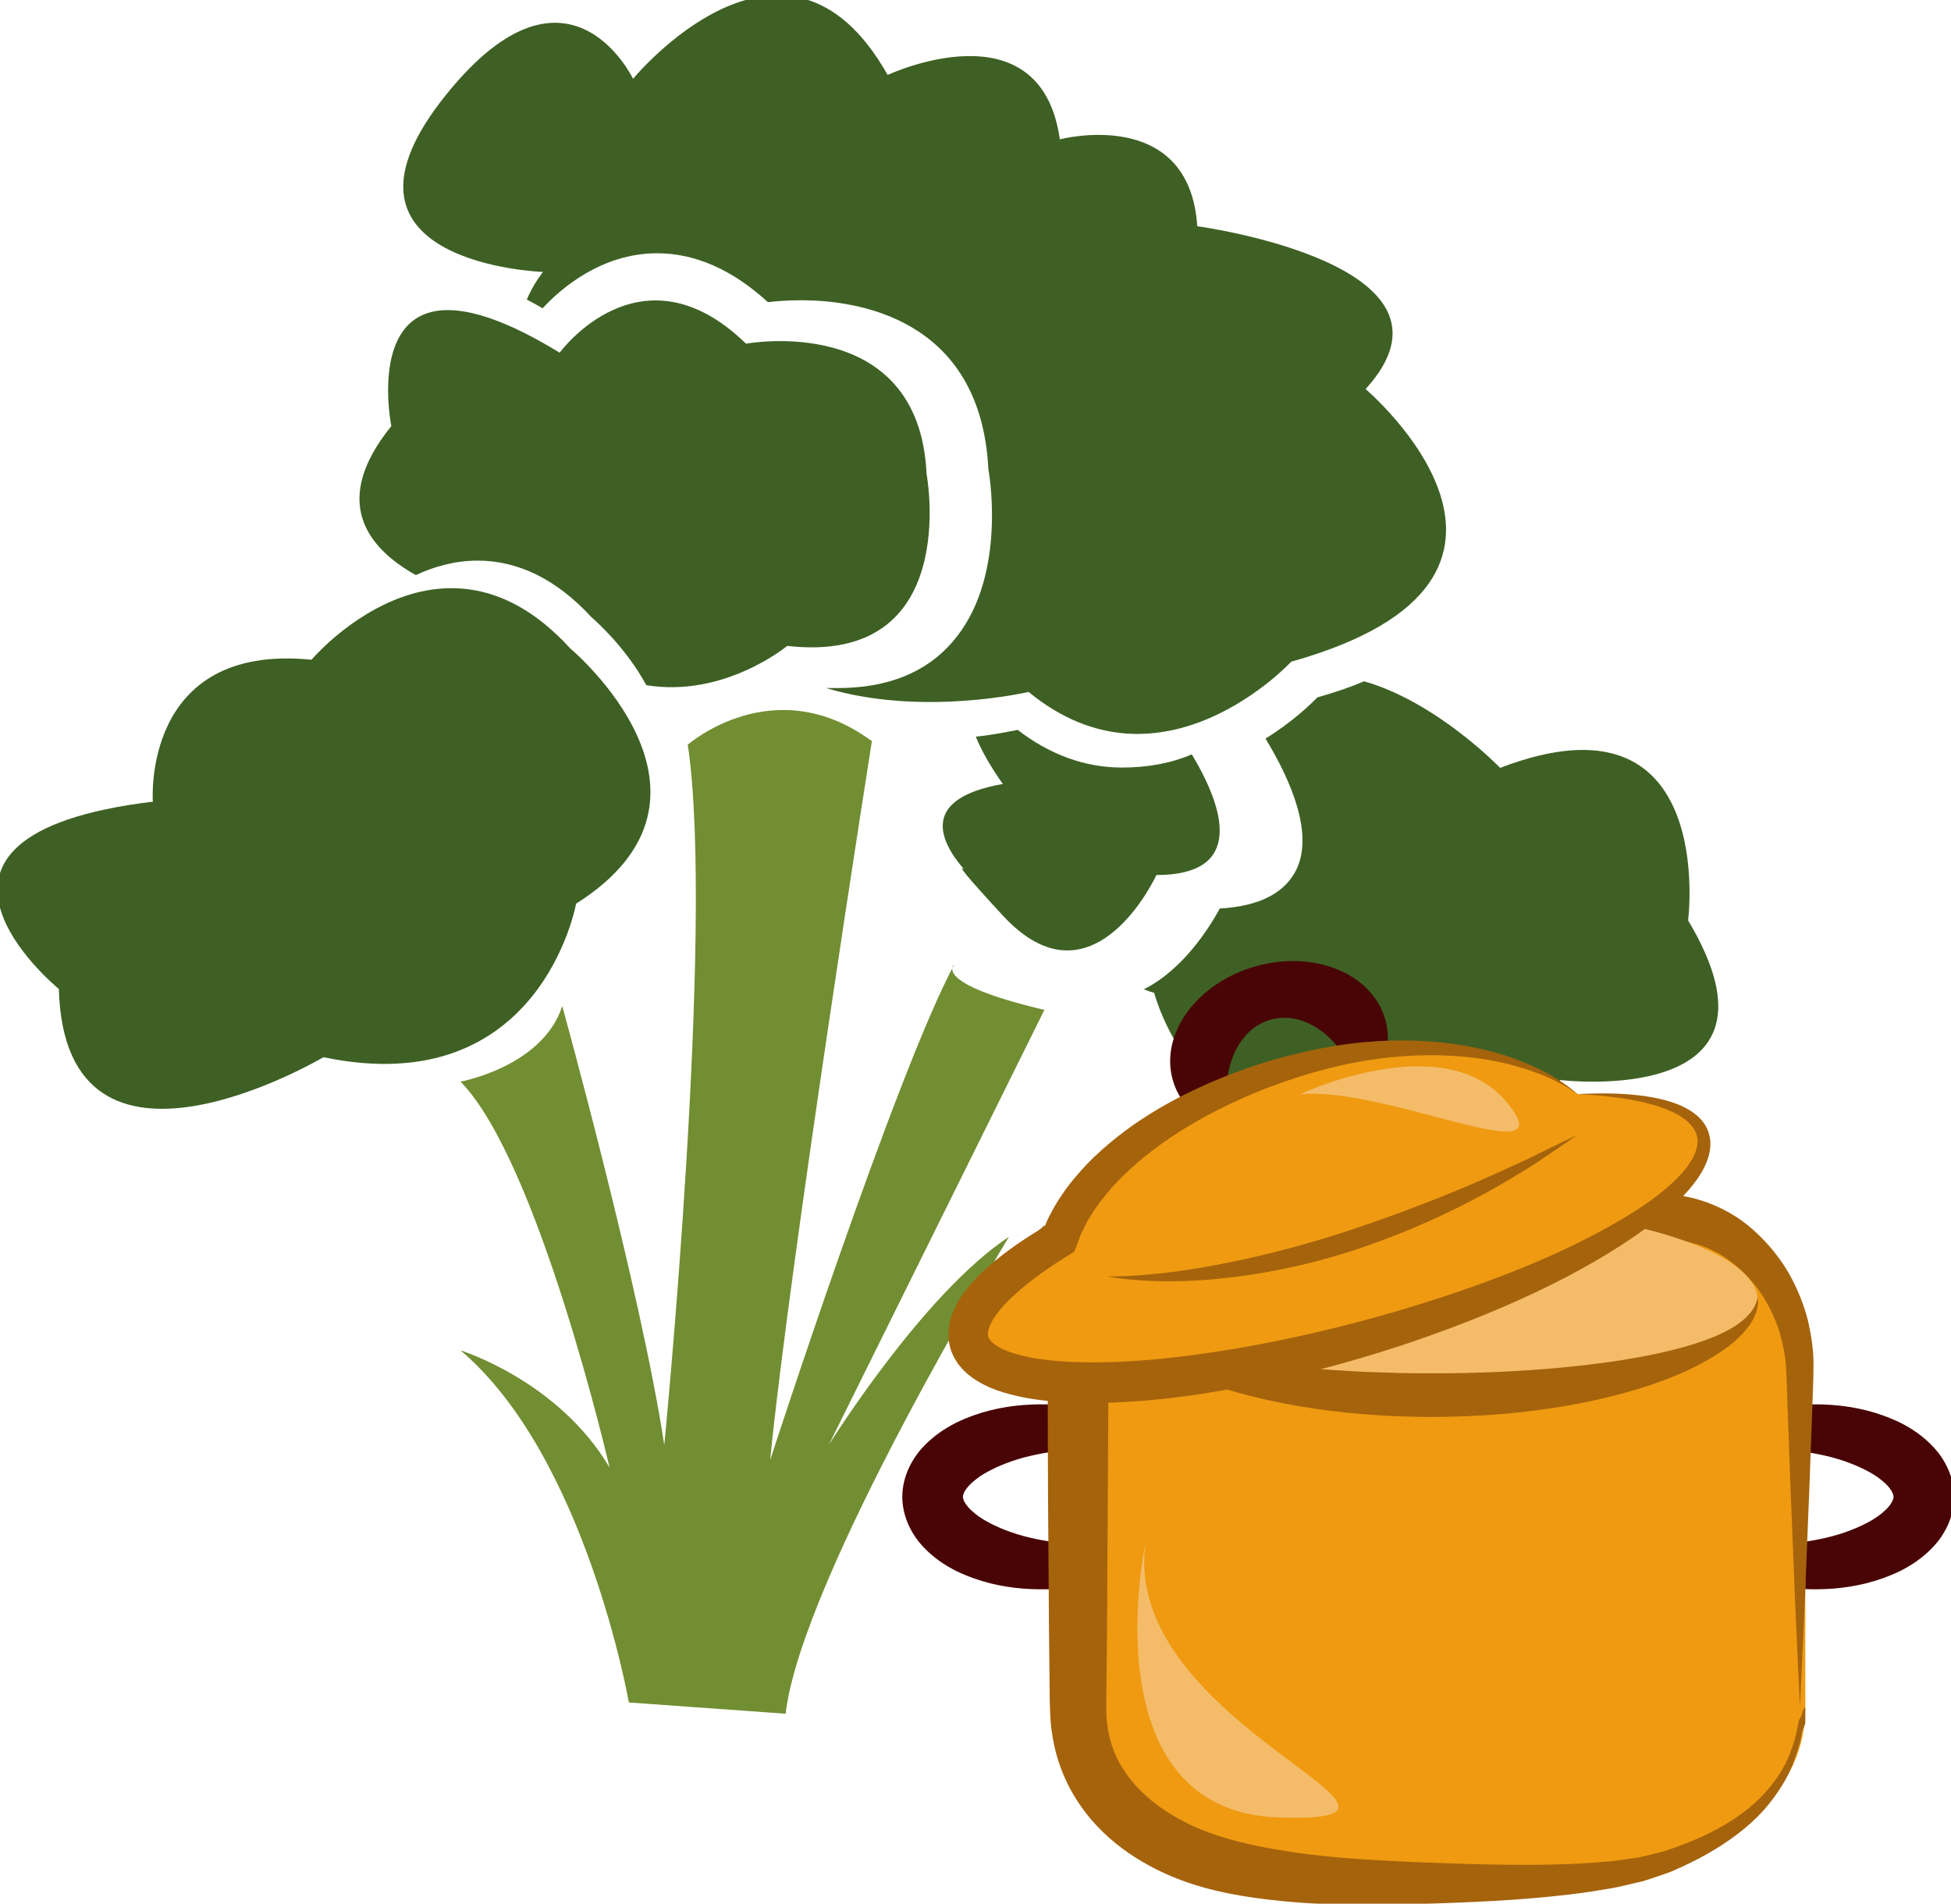
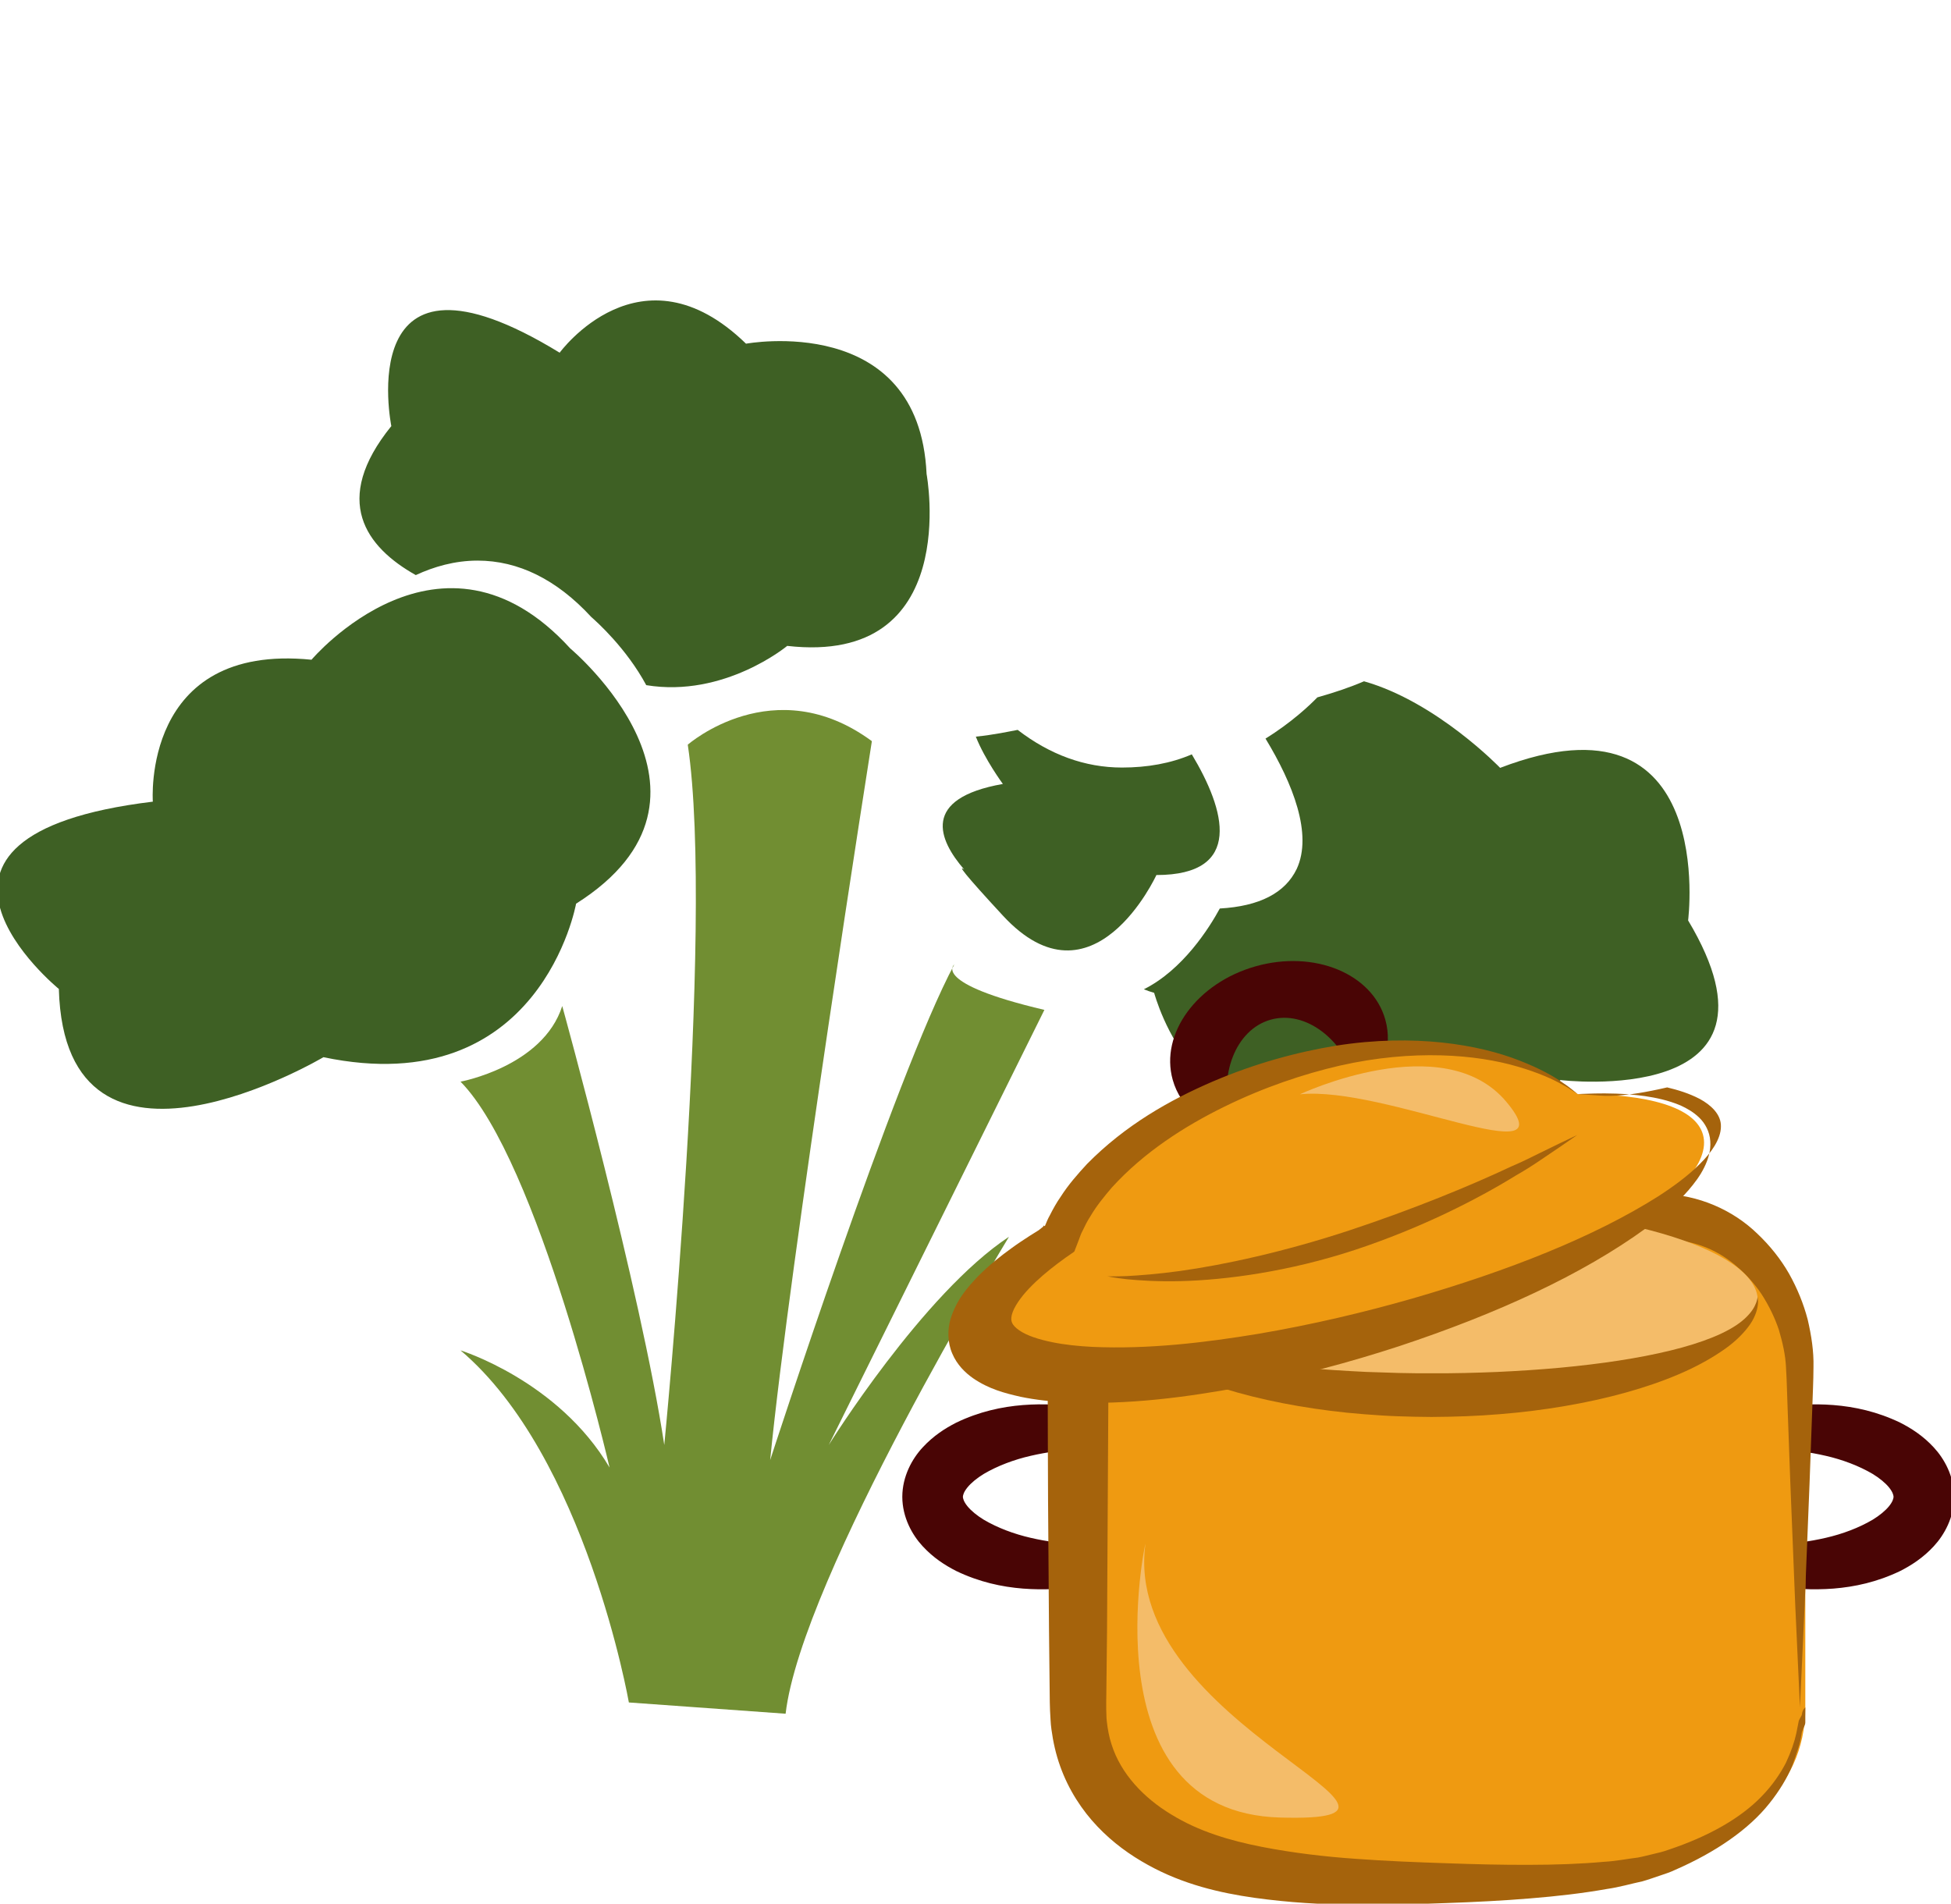
<svg xmlns="http://www.w3.org/2000/svg" xmlns:ns1="http://www.inkscape.org/namespaces/inkscape" xmlns:ns2="http://sodipodi.sourceforge.net/DTD/sodipodi-0.dtd" width="419.241mm" height="409.114mm" viewBox="0 0 419.241 409.114" version="1.1" id="svg8" ns1:version="0.92.4 (5da689c313, 2019-01-14)" ns2:docname="Brokolice vařená.svg">
  <defs id="defs2">
    <style type="text/css" id="style2">
    .str0 {stroke:white;stroke-width:70.56}
    .fil1 {fill:#491305;fill-rule:nonzero}
    .fil3 {fill:#661F06;fill-rule:nonzero}
    .fil4 {fill:#E8D99A;fill-rule:nonzero}
    .fil2 {fill:#F2DD83;fill-rule:nonzero}
    .fil0 {fill:white;fill-rule:nonzero}
   </style>
    <style type="text/css" id="style2-6">
   
    .fil1 {fill:#12752E;fill-rule:nonzero}
    .fil2 {fill:#178C3D;fill-rule:nonzero}
    .fil4 {fill:#7A1155;fill-rule:nonzero}
    .fil0 {fill:#8E165E;fill-rule:nonzero}
    .fil3 {fill:#EFD5AB;fill-rule:nonzero}
   
  </style>
    <style type="text/css" id="style2-2">
    .str0 {stroke:white;stroke-width:70.56}
    .fil1 {fill:#491305;fill-rule:nonzero}
    .fil3 {fill:#661F06;fill-rule:nonzero}
    .fil4 {fill:#E8D99A;fill-rule:nonzero}
    .fil2 {fill:#F2DD83;fill-rule:nonzero}
    .fil0 {fill:white;fill-rule:nonzero}
   </style>
    <style type="text/css" id="style2-6-5">
    .fil1 {fill:#12752E;fill-rule:nonzero}
    .fil2 {fill:#178C3D;fill-rule:nonzero}
    .fil3 {fill:#7A1155;fill-rule:nonzero}
    .fil0 {fill:#8E165E;fill-rule:nonzero}
    .fil5 {fill:#EAD0B7;fill-rule:nonzero}
    .fil4 {fill:#F7DFC3;fill-rule:nonzero}
   </style>
    <style type="text/css" id="style2-7">
    .fil2 {fill:#12752E;fill-rule:nonzero}
    .fil3 {fill:#178C3D;fill-rule:nonzero}
    .fil4 {fill:#7A1155;fill-rule:nonzero}
    .fil1 {fill:#8E165E;fill-rule:nonzero}
    .fil0 {fill:#C69A6D;fill-rule:nonzero}
   </style>
    <style type="text/css" id="style2-3">
    .fil2 {fill:#12752E;fill-rule:nonzero}
    .fil3 {fill:#178C3D;fill-rule:nonzero}
    .fil4 {fill:#7A1155;fill-rule:nonzero}
    .fil1 {fill:#8E165E;fill-rule:nonzero}
    .fil0 {fill:#F9E3B2;fill-rule:nonzero}
   </style>
    <style type="text/css" id="style2-33">
    .fil4 {fill:#12752E;fill-rule:nonzero}
    .fil5 {fill:#178C3D;fill-rule:nonzero}
    .fil6 {fill:#7A1155;fill-rule:nonzero}
    .fil3 {fill:#8E165E;fill-rule:nonzero}
    .fil0 {fill:#F2D079;fill-rule:nonzero}
    .fil1 {fill:#F4DC98;fill-rule:nonzero}
    .fil2 {fill:#FFEEC0;fill-rule:nonzero}
   </style>
    <style type="text/css" id="style2-4">
    .fil4 {fill:#12752E;fill-rule:nonzero}
    .fil5 {fill:#178C3D;fill-rule:nonzero}
    .fil6 {fill:#7A1155;fill-rule:nonzero}
    .fil3 {fill:#8E165E;fill-rule:nonzero}
    .fil1 {fill:#E0B363;fill-rule:nonzero}
    .fil0 {fill:#F2CA79;fill-rule:nonzero}
    .fil2 {fill:#FFE0A9;fill-rule:nonzero}
   </style>
    <style type="text/css" id="style2-0">
    .fil3 {fill:#12752E;fill-rule:nonzero}
    .fil4 {fill:#178C3D;fill-rule:nonzero}
    .fil5 {fill:#7A1155;fill-rule:nonzero}
    .fil2 {fill:#8E165E;fill-rule:nonzero}
    .fil0 {fill:#F2CA79;fill-rule:nonzero}
    .fil1 {fill:#FFE0A9;fill-rule:nonzero}
   </style>
    <style type="text/css" id="style2-5">
    .fil1 {fill:#12752E;fill-rule:nonzero}
    .fil2 {fill:#178C3D;fill-rule:nonzero}
    .fil3 {fill:#7A1155;fill-rule:nonzero}
    .fil0 {fill:#8E165E;fill-rule:nonzero}
    .fil9 {fill:#D6B469;fill-rule:nonzero}
    .fil5 {fill:#DBB975;fill-rule:nonzero}
    .fil10 {fill:#E8CD97;fill-rule:nonzero}
    .fil4 {fill:#EFD38E;fill-rule:nonzero}
    .fil7 {fill:#F2D6A2;fill-rule:nonzero}
    .fil6 {fill:#F4DEAE;fill-rule:nonzero}
    .fil8 {fill:#FCEED4;fill-rule:nonzero}
    .fil11 {fill:#FFF2DC;fill-rule:nonzero}
   </style>
    <style type="text/css" id="style2-75">
    .fil1 {fill:#77401B;fill-rule:nonzero}
    .fil4 {fill:#774D31;fill-rule:nonzero}
    .fil3 {fill:#9B5C31;fill-rule:nonzero}
    .fil2 {fill:#F48F42;fill-rule:nonzero}
    .fil0 {fill:#F5C29E;fill-rule:nonzero}
   </style>
    <style type="text/css" id="style2-73">
    .fil1 {fill:#49280E;fill-rule:nonzero}
    .fil3 {fill:#647A38;fill-rule:nonzero}
    .fil2 {fill:#6C8445;fill-rule:nonzero}
    .fil4 {fill:#72442A;fill-rule:nonzero}
    .fil0 {fill:#8FA96B;fill-rule:nonzero}
    .fil11 {fill:#D6A68E;fill-rule:nonzero}
    .fil7 {fill:#E5B69C;fill-rule:nonzero}
    .fil8 {fill:#EAD0B7;fill-rule:nonzero}
    .fil6 {fill:#EEC2A5;fill-rule:nonzero}
    .fil9 {fill:#F4CAB3;fill-rule:nonzero}
    .fil5 {fill:#F7DFC3;fill-rule:nonzero}
    .fil10 {fill:#FCEAD9;fill-rule:nonzero}
   </style>
    <style type="text/css" id="style2-52">
    .fil2 {fill:#49280E;fill-rule:nonzero}
    .fil4 {fill:#647A38;fill-rule:nonzero}
    .fil3 {fill:#6C8445;fill-rule:nonzero}
    .fil5 {fill:#72442A;fill-rule:nonzero}
    .fil1 {fill:#8FA96B;fill-rule:nonzero}
    .fil0 {fill:#F9E3B2;fill-rule:nonzero}
   </style>
    <style type="text/css" id="style2-01">
    .fil0 {fill:#491305;fill-rule:nonzero}
    .fil2 {fill:#661F06;fill-rule:nonzero}
    .fil4 {fill:#CCA742;fill-rule:nonzero}
    .fil3 {fill:#E8D99A;fill-rule:nonzero}
    .fil1 {fill:#F2DD83;fill-rule:nonzero}
   </style>
    <style type="text/css" id="style2-9">
   
    .fil2 {fill:#827850;fill-rule:nonzero}
    .fil0 {fill:#CFD875;fill-rule:nonzero}
    .fil1 {fill:#DDD8C3;fill-rule:nonzero}
   
  </style>
    <style type="text/css" id="style2-29">
   
    .fil1 {fill:#49280E;fill-rule:nonzero}
    .fil3 {fill:#647A38;fill-rule:nonzero}
    .fil2 {fill:#6C8445;fill-rule:nonzero}
    .fil4 {fill:#72442A;fill-rule:nonzero}
    .fil7 {fill:#8E582F;fill-rule:nonzero}
    .fil0 {fill:#8FA96B;fill-rule:nonzero}
    .fil13 {fill:#916534;fill-rule:nonzero}
    .fil10 {fill:#936937;fill-rule:nonzero}
    .fil6 {fill:#BA8458;fill-rule:nonzero}
    .fil9 {fill:#BF9664;fill-rule:nonzero}
    .fil12 {fill:#C69B6D;fill-rule:nonzero}
    .fil8 {fill:#C9A26D;fill-rule:nonzero}
    .fil5 {fill:#CA9A6C;fill-rule:nonzero}
    .fil11 {fill:#D1AA7C;fill-rule:nonzero}
   
  </style>
    <style type="text/css" id="style2-48">
   
    .fil2 {fill:#446D05;fill-rule:nonzero}
    .fil0 {fill:#5B8C23;fill-rule:nonzero}
    .fil1 {fill:#7EBD37;fill-rule:nonzero}
   
  </style>
    <style type="text/css" id="style2-43">
   
    .str0 {stroke:white;stroke-width:70.56}
    .fil4 {fill:#B2894D;fill-rule:nonzero}
    .fil5 {fill:#CCA264;fill-rule:nonzero}
    .fil1 {fill:#D6AD6B;fill-rule:nonzero}
    .fil2 {fill:#DEB670;fill-rule:nonzero}
    .fil6 {fill:#E0C794;fill-rule:nonzero}
    .fil3 {fill:#E5C289;fill-rule:nonzero}
    .fil7 {fill:#ECD49F;fill-rule:nonzero}
    .fil0 {fill:white;fill-rule:nonzero}
   
  </style>
    <style type="text/css" id="style2-8">
   
    .str0 {stroke:white;stroke-width:70.56}
    .fil4 {fill:#B2894D;fill-rule:nonzero}
    .fil5 {fill:#CCA264;fill-rule:nonzero}
    .fil1 {fill:#D6AD6B;fill-rule:nonzero}
    .fil2 {fill:#DEB670;fill-rule:nonzero}
    .fil6 {fill:#E0C794;fill-rule:nonzero}
    .fil3 {fill:#E5C289;fill-rule:nonzero}
    .fil7 {fill:#ECD49F;fill-rule:nonzero}
    .fil0 {fill:white;fill-rule:nonzero}
   
  </style>
    <style type="text/css" id="style2-28">
   
    .fil3 {fill:#2D1B07;fill-rule:nonzero}
    .fil0 {fill:#472E10;fill-rule:nonzero}
    .fil4 {fill:#D3C89B;fill-rule:nonzero}
    .fil2 {fill:#EDE3B7;fill-rule:nonzero}
    .fil1 {fill:#FEF6D1;fill-rule:nonzero}
   
  </style>
    <style type="text/css" id="style2-98">
   
    .fil1 {fill:#75A432;fill-rule:nonzero}
    .fil0 {fill:#A0C95F;fill-rule:nonzero}
    .fil2 {fill:#A4C466;fill-rule:nonzero}
   
  </style>
    <style type="text/css" id="style2-80">
   
    .fil1 {fill:#7A042D;fill-rule:nonzero}
    .fil2 {fill:#827850;fill-rule:nonzero}
    .fil0 {fill:#EFE4B6;fill-rule:nonzero}
   
  </style>
    <style type="text/css" id="style2-65">
   
    .str0 {stroke:white;stroke-width:70.56}
    .fil1 {fill:#3E6024;fill-rule:nonzero}
    .fil2 {fill:#718E32;fill-rule:nonzero}
    .fil0 {fill:white;fill-rule:nonzero}
   
  </style>
  </defs>
  <ns2:namedview id="base" pagecolor="#ffffff" bordercolor="#666666" borderopacity="1.0" ns1:pageopacity="0.0" ns1:pageshadow="2" ns1:zoom="0.24748737" ns1:cx="679.0367" ns1:cy="883.36463" ns1:document-units="mm" ns1:current-layer="Vrstva_x0020_1-6" showgrid="false" ns1:window-width="1920" ns1:window-height="1001" ns1:window-x="-9" ns1:window-y="-9" ns1:window-maximized="1" />
  <g ns1:label="Vrstva 1" ns1:groupmode="layer" id="layer1" transform="translate(-39.419,162.249)">
    <g ns1:label="Vrstva 1" ns1:groupmode="layer" transform="matrix(0.265,0,0,0.265,32.223,97.793)" id="layer1-6">
      <g transform="matrix(5.487,0,0,-5.487,236.779,773.283)" id="g1570" />
      <g transform="matrix(5.487,0,0,-5.487,442.532,796.676)" id="g1586" />
      <g ns1:label="Vrstva 1" ns1:groupmode="layer" transform="translate(1787.422,136.086)" id="layer1-1">
        <g transform="matrix(5.487,0,0,-5.487,236.779,773.283)" id="g1570-8" />
        <g transform="matrix(5.487,0,0,-5.487,442.532,796.676)" id="g1586-3" />
      </g>
      <g transform="matrix(0.236,0,0,0.236,-4809.081,-5544.923)" id="Vrstva_x0020_1">
        <g transform="matrix(1.179,0,0,1.179,4348.366,3894.358)" id="Vrstva_x0020_1-3">
          <g transform="matrix(0.938,0,0,0.938,6492.857,1759.837)" id="Vrstva_x0020_1-6">
            <path d="m 7859,15161 c 0,0 -584,-476 292,-582 0,0 -36,-494 493,-441 0,0 402,-476 804,-35 0,0 548,458 18,793 0,0 -110,618 -785,477 0,0 -803,476 -822,-212 z" style="fill:#3e6024;fill-rule:nonzero" id="path9" class="fil1" ns1:connector-curvature="0" />
            <path d="m 10555,13561 c -23,-505 -561,-405 -561,-405 -327,-318 -579,28 -579,28 -650,-398 -523,228 -523,228 -187,231 -79,376 76,463 56,-26 121,-45 192,-45 127,0 246,59 353,175 17,15 109,97 171,212 243,40 438,-122 438,-122 545,62 433,-534 433,-534 z" style="fill:#3e6024;fill-rule:nonzero" id="path11" class="fil1" ns1:connector-curvature="0" />
-             <path d="m 11919,13297 c 353,-388 -523,-506 -523,-506 -25,-376 -427,-270 -427,-270 -60,-423 -535,-200 -535,-200 -317,-564 -791,12 -791,12 0,0 -207,-435 -597,70 -389,506 317,530 317,530 -23,31 -39,59 -50,86 16,8 32,17 49,27 56,-61 183,-171 356,-171 118,0 234,51 344,152 24,-3 60,-6 104,-6 167,0 557,51 581,525 7,39 53,347 -111,536 -82,96 -203,144 -357,144 v 0 c -12,0 -24,0 -36,0 299,90 629,12 629,12 414,341 816,-94 816,-94 925,-259 231,-847 231,-847 z" style="fill:#3e6024;fill-rule:nonzero" id="path13" class="fil1" ns1:connector-curvature="0" />
            <path d="m 11162,14473 v 0 c -115,0 -224,-40 -324,-117 -27,5 -72,15 -130,21 28,71 84,147 84,147 -255,45 -200,174 -120,266 -20,-15 -3,10 120,143 280,303 477,-126 477,-126 272,0 214,-202 110,-375 -65,28 -138,41 -217,41 z" style="fill:#3e6024;fill-rule:nonzero" id="path15" class="fil1" ns1:connector-curvature="0" />
            <path d="m 12921,14948 c 0,0 94,-734 -584,-474 0,0 -197,-205 -423,-269 -44,19 -92,35 -145,50 -22,23 -80,78 -161,128 85,140 147,297 97,405 -36,75 -116,116 -239,123 -32,59 -114,190 -236,251 10,4 21,8 32,11 0,0 152,565 584,192 0,0 351,497 678,79 0,0 748,91 397,-496 z" style="fill:#3e6024;fill-rule:nonzero" id="path17" class="fil1" ns1:connector-curvature="0" />
            <path d="m 9107,15449 c 0,0 256,-47 316,-235 0,0 244,882 317,1364 0,0 158,-1611 73,-2176 0,0 268,-235 572,-11 0,0 -256,1622 -316,2234 0,0 389,-1199 572,-1540 0,0 -73,58 280,141 l -670,1352 c 0,0 292,-470 560,-647 0,0 -645,1059 -694,1482 l -487,-35 c 0,0 -134,-765 -523,-1094 0,0 304,94 463,364 0,0 -220,-952 -463,-1199 z" style="fill:#718e32;fill-rule:nonzero" id="path19" class="fil2" ns1:connector-curvature="0" />
          </g>
        </g>
      </g>
      <g transform="matrix(5.487,0,0,-5.487,993.096,232.573)" id="g1514">
        <path ns1:connector-curvature="0" d="m 0,0 c -0.077,-0.053 -0.097,1.503 -1.735,3.072 -1.535,1.6 -4.544,2.988 -8.437,3.588 -3.872,0.616 -8.682,0.533 -13.569,-0.604 -2.432,-0.558 -4.871,-1.468 -6.918,-2.674 -1.002,-0.611 -1.867,-1.325 -2.406,-1.986 -0.554,-0.683 -0.659,-1.135 -0.68,-1.396 0.021,-0.264 0.126,-0.715 0.68,-1.398 0.539,-0.66 1.404,-1.373 2.406,-1.984 2.047,-1.208 4.486,-2.118 6.918,-2.674 4.887,-1.14 9.697,-1.221 13.569,-0.605 3.893,0.601 6.902,1.987 8.437,3.587 C -0.097,-1.504 -0.077,0.052 0,0 0,0 0.034,-0.342 0.097,-0.989 0.099,-1.318 0.044,-1.729 -0.016,-2.229 -0.16,-2.691 -0.268,-3.291 -0.58,-3.864 c -1.067,-2.447 -4.019,-5.218 -8.264,-7.096 -4.247,-1.893 -9.756,-3.081 -16.018,-2.604 -3.132,0.249 -6.46,0.964 -9.854,2.594 -1.681,0.856 -3.404,1.966 -4.979,3.675 -1.541,1.661 -2.995,4.259 -3.002,7.295 0.007,3.034 1.461,5.633 3.002,7.294 1.575,1.708 3.298,2.817 4.979,3.674 3.394,1.631 6.722,2.345 9.854,2.595 6.262,0.476 11.771,-0.71 16.018,-2.605 C -4.599,9.08 -1.647,6.309 -0.58,3.862 -0.268,3.29 -0.16,2.689 -0.016,2.228 0.044,1.727 0.099,1.318 0.097,0.988 0.034,0.34 0,0 0,0" style="fill:#490505;fill-opacity:1;fill-rule:nonzero;stroke:none" id="path1516" />
      </g>
      <g transform="matrix(5.487,0,0,-5.487,1377.505,232.573)" id="g1518">
        <path ns1:connector-curvature="0" d="m 0,0 c 0,0 -0.035,0.34 -0.1,0.987 0,0.329 0.056,0.736 0.113,1.239 0.145,0.462 0.253,1.06 0.565,1.631 1.066,2.448 4.014,5.219 8.261,7.098 4.245,1.893 9.756,3.082 16.017,2.608 3.131,-0.25 6.46,-0.965 9.85,-2.595 1.685,-0.857 3.408,-1.966 4.982,-3.674 C 41.23,5.633 42.685,3.034 42.69,0 c -0.005,-3.036 -1.46,-5.634 -3.002,-7.295 -1.574,-1.709 -3.297,-2.818 -4.982,-3.675 -3.39,-1.63 -6.719,-2.343 -9.85,-2.593 -6.261,-0.475 -11.772,0.713 -16.017,2.607 -4.247,1.878 -7.195,4.649 -8.261,7.095 -0.312,0.574 -0.42,1.173 -0.565,1.635 C -0.044,-1.727 -0.1,-1.317 -0.1,-0.988 -0.035,-0.342 0,0 0,0 c 0.078,0.052 0.096,-1.502 1.734,-3.07 1.531,-1.6 4.539,-2.986 8.433,-3.588 3.87,-0.616 8.681,-0.535 13.567,0.602 2.432,0.557 4.871,1.466 6.918,2.674 1.002,0.611 1.869,1.324 2.407,1.984 0.553,0.683 0.66,1.134 0.679,1.398 C 33.719,0.261 33.612,0.713 33.059,1.396 32.521,2.057 31.654,2.771 30.652,3.382 28.605,4.588 26.166,5.498 23.734,6.056 18.848,7.191 14.037,7.274 10.167,6.658 6.273,6.056 3.265,4.668 1.734,3.068 0.096,1.501 0.078,-0.053 0,0" style="fill:#490505;fill-opacity:1;fill-rule:nonzero;stroke:none" id="path1520" />
      </g>
      <g transform="matrix(5.487,0,0,-5.487,1491.06,403.342)" id="g1522">
        <path ns1:connector-curvature="0" d="m 0,0 c 0,-12.641 -10.271,-19.188 -20.289,-22.889 -8.371,-3.087 -25.389,-3.087 -33.65,-3.087 -8.465,0 -23.446,0 -33.816,3.087 C -97.951,-19.848 -108,-12.641 -108,0 v 49.587 c 0,12.639 9.851,21.721 20.404,21.721 h 66.909 C -10.127,71.308 0,62.226 0,49.587 Z" style="fill:#ef9a11;fill-opacity:1;fill-rule:nonzero;stroke:none" id="path1524" />
      </g>
      <g transform="matrix(5.487,0,0,-5.487,1486.715,403.342)" id="g1526">
        <path ns1:connector-curvature="0" d="m 0,0 c 0,0 -0.248,5.414 -0.699,15.204 -0.197,4.894 -0.44,10.882 -0.717,17.838 -0.126,3.475 -0.262,7.193 -0.406,11.135 -0.082,1.944 -0.11,4.066 -0.237,6.015 -0.074,1.883 -0.512,3.76 -1.055,5.606 -0.616,1.834 -1.48,3.596 -2.54,5.244 -1.083,1.636 -2.428,3.091 -3.93,4.34 -1.498,1.255 -3.206,2.251 -5.03,2.87 -1.852,0.646 -3.662,0.894 -5.746,0.829 -9.281,-0.248 -19.198,-0.515 -29.632,-0.796 -10.434,-0.232 -21.388,-0.427 -32.746,-0.561 -1.402,-0.021 -2.811,-0.042 -4.225,-0.06 -1.089,-0.064 -2.181,-0.197 -3.25,-0.53 -2.139,-0.628 -4.197,-1.816 -5.976,-3.444 -3.592,-3.257 -5.859,-8.329 -5.994,-13.55 -0.075,-13.301 -0.15,-26.29 -0.219,-38.835 -0.036,-3.146 -0.071,-6.267 -0.104,-9.359 -0.002,-0.736 -0.036,-1.62 -0.014,-2.233 0.043,-0.597 0.008,-1.213 0.087,-1.796 0.13,-1.171 0.343,-2.313 0.701,-3.396 1.375,-4.357 4.781,-7.915 8.837,-10.356 4.065,-2.503 8.656,-3.852 13.325,-4.771 4.67,-0.909 9.349,-1.459 13.91,-1.775 4.559,-0.335 9.004,-0.506 13.307,-0.65 4.296,-0.156 8.394,-0.257 12.301,-0.24 3.908,0.007 7.619,0.131 11.089,0.449 1.757,0.09 3.387,0.435 5.016,0.628 0.793,0.146 1.546,0.361 2.304,0.532 0.756,0.171 1.503,0.351 2.235,0.626 5.867,1.952 10.651,4.657 13.773,7.913 1.572,1.611 2.716,3.319 3.552,4.91 0.766,1.629 1.271,3.109 1.537,4.35 0.123,0.624 0.234,1.175 0.328,1.65 0.047,0.484 0.485,0.89 0.516,1.219 C 0.362,-0.337 0.792,0 0.792,0 v -1 -1.24 c 0,-0.489 -0.502,-1.061 -0.566,-1.707 -0.149,-1.294 -0.721,-2.873 -1.366,-4.67 -0.722,-1.758 -1.873,-3.701 -3.394,-5.592 -3.031,-3.82 -7.927,-7.192 -13.885,-9.792 -0.732,-0.353 -1.551,-0.625 -2.369,-0.894 -0.813,-0.266 -1.655,-0.58 -2.499,-0.813 -1.678,-0.357 -3.436,-0.876 -5.224,-1.127 -3.588,-0.637 -7.381,-1.075 -11.359,-1.395 -3.983,-0.332 -8.157,-0.543 -12.478,-0.692 -4.313,-0.16 -8.834,-0.291 -13.547,-0.243 -4.711,0.033 -9.62,0.311 -14.726,1.022 -5.078,0.722 -10.546,1.976 -15.755,4.872 -2.603,1.434 -5.155,3.26 -7.442,5.667 -2.281,2.394 -4.277,5.429 -5.515,8.928 -0.627,1.74 -1.038,3.582 -1.287,5.442 -0.134,0.927 -0.142,1.855 -0.206,2.791 -0.048,0.924 -0.029,1.581 -0.048,2.389 -0.032,3.092 -0.066,6.213 -0.102,9.359 -0.047,6.298 -0.093,12.707 -0.141,19.209 -0.012,3.252 -0.025,6.528 -0.036,9.826 -0.004,1.648 -0.006,3.303 -0.01,4.961 l -0.002,2.494 c 0.01,0.875 -0.027,1.552 0.032,2.651 0.21,8.149 3.784,15.92 9.33,20.836 2.765,2.478 6.003,4.304 9.461,5.247 1.723,0.486 3.504,0.695 5.277,0.733 1.448,-0.012 2.891,-0.025 4.327,-0.036 11.358,-0.134 22.312,-0.329 32.746,-0.561 10.434,-0.28 20.351,-0.543 29.632,-0.795 5.286,-0.076 10.46,-2.343 14.085,-5.878 1.843,-1.746 3.43,-3.733 4.666,-5.893 1.216,-2.17 2.149,-4.456 2.757,-6.791 C 1.691,54.962 2.054,52.615 1.999,50.324 1.993,48.113 1.876,46.178 1.82,44.177 1.677,40.235 1.542,36.517 1.416,33.042 1.139,26.086 0.897,20.098 0.699,15.204 0.251,5.414 0,0 0,0" style="fill:#a5630c;fill-opacity:1;fill-rule:nonzero;stroke:none" id="path1528" />
      </g>
      <g transform="matrix(5.487,0,0,-5.487,955.948,270.991)" id="g1530">
        <path ns1:connector-curvature="0" d="M 0,0 C 0.167,1.256 -8.759,-39.601 19.902,-40.4 48.564,-41.2 -3.584,-26.8 0,0" style="fill:#f4bc69;fill-opacity:1;fill-rule:nonzero;stroke:none" id="path1532" />
      </g>
      <g transform="matrix(5.487,0,0,-5.487,1452.492,73.373)" id="g1534">
        <path ns1:connector-curvature="0" d="m 0,0 c 0,-7.725 -21.567,-13.984 -48.176,-13.984 -26.607,0 -48.176,6.259 -48.176,13.984 0,7.723 21.569,13.984 48.176,13.984 C -21.567,13.984 0,7.723 0,0" style="fill:#f4bc69;fill-opacity:1;fill-rule:nonzero;stroke:none" id="path1536" />
      </g>
      <g transform="matrix(5.487,0,0,-5.487,1452.492,70.425)" id="g1538">
        <path ns1:connector-curvature="0" d="m 0,0 c 0,0 0.009,-0.105 0.023,-0.307 0.018,-0.206 0.055,-0.498 -0.013,-0.911 -0.097,-0.809 -0.478,-2.017 -1.437,-3.247 -0.934,-1.234 -2.32,-2.536 -4.091,-3.687 -1.755,-1.177 -3.85,-2.308 -6.214,-3.31 -4.727,-2.013 -10.484,-3.6 -16.728,-4.667 -3.123,-0.537 -6.367,-0.945 -9.674,-1.209 -3.319,-0.279 -6.65,-0.391 -10.064,-0.411 l -2.477,0.032 -2.544,0.072 c -1.676,0.057 -3.344,0.176 -4.998,0.303 -3.308,0.255 -6.553,0.673 -9.675,1.204 -6.245,1.066 -12.003,2.654 -16.73,4.667 -2.363,1.004 -4.459,2.133 -6.216,3.314 -1.768,1.152 -3.155,2.454 -4.089,3.69 -0.958,1.227 -1.34,2.445 -1.432,3.243 -0.068,0.404 -0.035,0.712 -0.017,0.918 0.016,0.202 0.024,0.306 0.024,0.306 0.028,0.009 0.039,-0.435 0.349,-1.128 0.284,-0.702 0.94,-1.593 2.002,-2.452 2.128,-1.738 5.897,-3.21 10.561,-4.342 4.669,-1.144 10.265,-1.977 16.292,-2.542 3.014,-0.282 6.14,-0.476 9.32,-0.63 1.591,-0.052 3.194,-0.102 4.805,-0.154 l 2.397,-0.041 2.475,-0.007 c 3.187,-0.018 6.46,0.069 9.63,0.198 3.179,0.145 6.303,0.35 9.32,0.626 6.026,0.563 11.624,1.396 16.295,2.54 4.661,1.134 8.432,2.61 10.559,4.35 1.061,0.858 1.719,1.757 1.998,2.447 0.162,0.334 0.234,0.638 0.278,0.836 C -0.024,-0.102 0,0 0,0" style="fill:#a5630c;fill-opacity:1;fill-rule:nonzero;stroke:none" id="path1540" />
      </g>
      <g transform="matrix(5.487,0,0,-5.487,1045.333,-197.653)" id="g1542">
        <path ns1:connector-curvature="0" d="m 0,0 c -8.676,-2.455 -14.163,-9.967 -12.254,-16.777 1.151,-4.117 4.75,-7.021 9.324,-8.146 -0.28,0.657 -0.532,1.343 -0.731,2.057 -1.907,6.811 0.72,13.515 5.872,14.973 5.155,1.458 10.876,-2.883 12.784,-9.695 0.2,-0.716 0.339,-1.432 0.442,-2.14 3.318,3.359 4.882,7.724 3.729,11.838 C 17.258,-1.079 8.675,2.454 0,0" style="fill:#490505;fill-opacity:1;fill-rule:nonzero;stroke:none" id="path1544" />
      </g>
      <g transform="matrix(5.487,0,0,-5.487,1306.504,-94.021)" id="g1546">
        <path ns1:connector-curvature="0" d="m 0,0 c -7.749,6.114 -23.282,9.409 -41.363,4.295 -18.589,-5.257 -31.869,-15.648 -35.215,-25.741 -9.317,-5.541 -14.521,-11.063 -13.358,-15.217 2.293,-8.19 28.428,-7.958 58.374,0.512 29.946,8.47 52.365,21.974 50.072,30.162 C 17.374,-1.936 10.39,0.052 0,0" style="fill:#ef9a11;fill-opacity:1;fill-rule:nonzero;stroke:none" id="path1548" />
      </g>
      <g transform="matrix(5.487,0,0,-5.487,1306.504,-94.011)" id="g1550">
-         <path ns1:connector-curvature="0" d="m 0,0 c 0,0 0.88,0.059 2.561,0.092 1.681,0.029 4.168,0.048 7.374,-0.387 1.598,-0.244 3.381,-0.59 5.272,-1.385 0.929,-0.429 1.897,-0.964 2.758,-1.804 0.861,-0.826 1.545,-2.081 1.626,-3.466 0.103,-1.378 -0.314,-2.724 -0.91,-3.917 -0.594,-1.207 -1.405,-2.275 -2.285,-3.306 -1.774,-2.057 -3.925,-3.876 -6.271,-5.622 -9.462,-6.892 -22.076,-12.679 -36.539,-17.469 -7.25,-2.366 -14.997,-4.451 -23.178,-6.017 -8.191,-1.511 -16.789,-2.677 -25.885,-2.279 -2.279,0.119 -4.56,0.348 -6.872,0.828 -2.306,0.527 -4.661,1.124 -7.029,2.753 -1.154,0.815 -2.359,1.986 -3.053,3.633 -0.715,1.639 -0.698,3.531 -0.29,4.992 0.878,2.934 2.527,4.767 4.1,6.428 1.61,1.632 3.315,2.981 5.038,4.22 0.857,0.63 1.735,1.198 2.606,1.764 l 1.315,0.823 0.631,0.5 0.13,0.199 0.015,0.005 0.062,-0.093 c 0.061,0.023 0.061,-0.017 0.112,0.076 0.216,0.518 0.414,1.025 0.688,1.495 0.495,0.981 1.018,1.919 1.628,2.791 1.15,1.796 2.513,3.338 3.884,4.823 5.666,5.753 12.238,9.452 18.544,12.17 6.335,2.71 12.509,4.372 18.263,5.312 11.551,1.817 21.11,0.155 27.094,-2.197 3.01,-1.166 5.2,-2.406 6.568,-3.399 C -1.328,1.117 -0.854,0.664 -0.51,0.409 -0.174,0.139 0,0.001 0,0.001 c 0,0 -0.187,0.117 -0.55,0.353 -0.37,0.221 -0.875,0.617 -1.625,0.991 -1.441,0.843 -3.707,1.853 -6.732,2.727 -6.016,1.77 -15.34,2.6 -26.24,0.14 -5.416,-1.252 -11.275,-3.221 -17.128,-6.098 -5.826,-2.867 -11.796,-6.674 -16.561,-11.907 -1.138,-1.335 -2.265,-2.706 -3.147,-4.207 -0.481,-0.732 -0.861,-1.502 -1.229,-2.28 -0.212,-0.38 -0.328,-0.786 -0.484,-1.18 l -0.495,-1.289 c -0.113,-0.197 -0.111,-0.491 -0.315,-0.609 l -0.599,-0.372 -1.664,-1.041 -1.191,-0.796 c -0.79,-0.541 -1.578,-1.084 -2.334,-1.665 -1.518,-1.146 -2.98,-2.374 -4.23,-3.693 -1.237,-1.291 -2.289,-2.792 -2.565,-3.922 -0.125,-0.553 -0.082,-0.874 0.049,-1.177 0.131,-0.304 0.467,-0.697 1.039,-1.089 1.132,-0.804 2.987,-1.375 4.848,-1.758 1.893,-0.387 3.921,-0.594 5.981,-0.698 8.291,-0.372 16.644,0.63 24.571,1.94 7.95,1.357 15.557,3.16 22.712,5.206 14.275,4.134 26.892,9.129 36.319,15.097 2.332,1.507 4.468,3.085 6.184,4.812 1.711,1.693 3.071,3.657 3.094,5.482 0.066,1.844 -1.527,3.24 -3.104,4.098 -1.633,0.856 -3.319,1.351 -4.84,1.716 C 6.693,-0.519 4.217,-0.299 2.551,-0.165 0.882,-0.057 0,0 0,0" style="fill:#a5630c;fill-opacity:1;fill-rule:nonzero;stroke:none" id="path1552" />
+         <path ns1:connector-curvature="0" d="m 0,0 c 0,0 0.88,0.059 2.561,0.092 1.681,0.029 4.168,0.048 7.374,-0.387 1.598,-0.244 3.381,-0.59 5.272,-1.385 0.929,-0.429 1.897,-0.964 2.758,-1.804 0.861,-0.826 1.545,-2.081 1.626,-3.466 0.103,-1.378 -0.314,-2.724 -0.91,-3.917 -0.594,-1.207 -1.405,-2.275 -2.285,-3.306 -1.774,-2.057 -3.925,-3.876 -6.271,-5.622 -9.462,-6.892 -22.076,-12.679 -36.539,-17.469 -7.25,-2.366 -14.997,-4.451 -23.178,-6.017 -8.191,-1.511 -16.789,-2.677 -25.885,-2.279 -2.279,0.119 -4.56,0.348 -6.872,0.828 -2.306,0.527 -4.661,1.124 -7.029,2.753 -1.154,0.815 -2.359,1.986 -3.053,3.633 -0.715,1.639 -0.698,3.531 -0.29,4.992 0.878,2.934 2.527,4.767 4.1,6.428 1.61,1.632 3.315,2.981 5.038,4.22 0.857,0.63 1.735,1.198 2.606,1.764 l 1.315,0.823 0.631,0.5 0.13,0.199 0.015,0.005 0.062,-0.093 c 0.061,0.023 0.061,-0.017 0.112,0.076 0.216,0.518 0.414,1.025 0.688,1.495 0.495,0.981 1.018,1.919 1.628,2.791 1.15,1.796 2.513,3.338 3.884,4.823 5.666,5.753 12.238,9.452 18.544,12.17 6.335,2.71 12.509,4.372 18.263,5.312 11.551,1.817 21.11,0.155 27.094,-2.197 3.01,-1.166 5.2,-2.406 6.568,-3.399 C -1.328,1.117 -0.854,0.664 -0.51,0.409 -0.174,0.139 0,0.001 0,0.001 c 0,0 -0.187,0.117 -0.55,0.353 -0.37,0.221 -0.875,0.617 -1.625,0.991 -1.441,0.843 -3.707,1.853 -6.732,2.727 -6.016,1.77 -15.34,2.6 -26.24,0.14 -5.416,-1.252 -11.275,-3.221 -17.128,-6.098 -5.826,-2.867 -11.796,-6.674 -16.561,-11.907 -1.138,-1.335 -2.265,-2.706 -3.147,-4.207 -0.481,-0.732 -0.861,-1.502 -1.229,-2.28 -0.212,-0.38 -0.328,-0.786 -0.484,-1.18 l -0.495,-1.289 c -0.113,-0.197 -0.111,-0.491 -0.315,-0.609 c -0.79,-0.541 -1.578,-1.084 -2.334,-1.665 -1.518,-1.146 -2.98,-2.374 -4.23,-3.693 -1.237,-1.291 -2.289,-2.792 -2.565,-3.922 -0.125,-0.553 -0.082,-0.874 0.049,-1.177 0.131,-0.304 0.467,-0.697 1.039,-1.089 1.132,-0.804 2.987,-1.375 4.848,-1.758 1.893,-0.387 3.921,-0.594 5.981,-0.698 8.291,-0.372 16.644,0.63 24.571,1.94 7.95,1.357 15.557,3.16 22.712,5.206 14.275,4.134 26.892,9.129 36.319,15.097 2.332,1.507 4.468,3.085 6.184,4.812 1.711,1.693 3.071,3.657 3.094,5.482 0.066,1.844 -1.527,3.24 -3.104,4.098 -1.633,0.856 -3.319,1.351 -4.84,1.716 C 6.693,-0.519 4.217,-0.299 2.551,-0.165 0.882,-0.057 0,0 0,0" style="fill:#a5630c;fill-opacity:1;fill-rule:nonzero;stroke:none" id="path1552" />
      </g>
      <g transform="matrix(5.487,0,0,-5.487,1306.044,-60.817)" id="g1554">
        <path ns1:connector-curvature="0" d="m 0,0 c 0,0 -0.853,-0.588 -2.388,-1.65 -0.775,-0.525 -1.724,-1.166 -2.824,-1.912 -1.1,-0.751 -2.368,-1.582 -3.824,-2.405 -5.697,-3.519 -14.015,-7.772 -23.775,-11.001 -9.764,-3.219 -19.09,-4.457 -25.793,-4.625 -3.361,-0.085 -6.077,0.1 -7.941,0.281 -1.862,0.21 -2.876,0.43 -2.876,0.43 0,0 1.035,-0.033 2.894,0.038 1.854,0.101 4.53,0.294 7.804,0.747 6.545,0.91 15.456,2.84 24.996,5.983 9.533,3.156 17.989,6.64 23.995,9.471 1.529,0.653 2.879,1.314 4.058,1.909 1.188,0.581 2.214,1.081 3.05,1.486 C -0.937,-0.444 0,0 0,0" style="fill:#a5630c;fill-opacity:1;fill-rule:nonzero;stroke:none" id="path1556" />
      </g>
      <g transform="matrix(5.487,0,0,-5.487,1081.221,-93.85)" id="g1558">
        <path ns1:connector-curvature="0" d="M 0,0 C 0,0 21.187,9.989 30.496,-1.092 39.804,-12.171 12.599,1.301 0,0" style="fill:#f4bc69;fill-opacity:1;fill-rule:nonzero;stroke:none" id="path1560" />
      </g>
    </g>
  </g>
</svg>